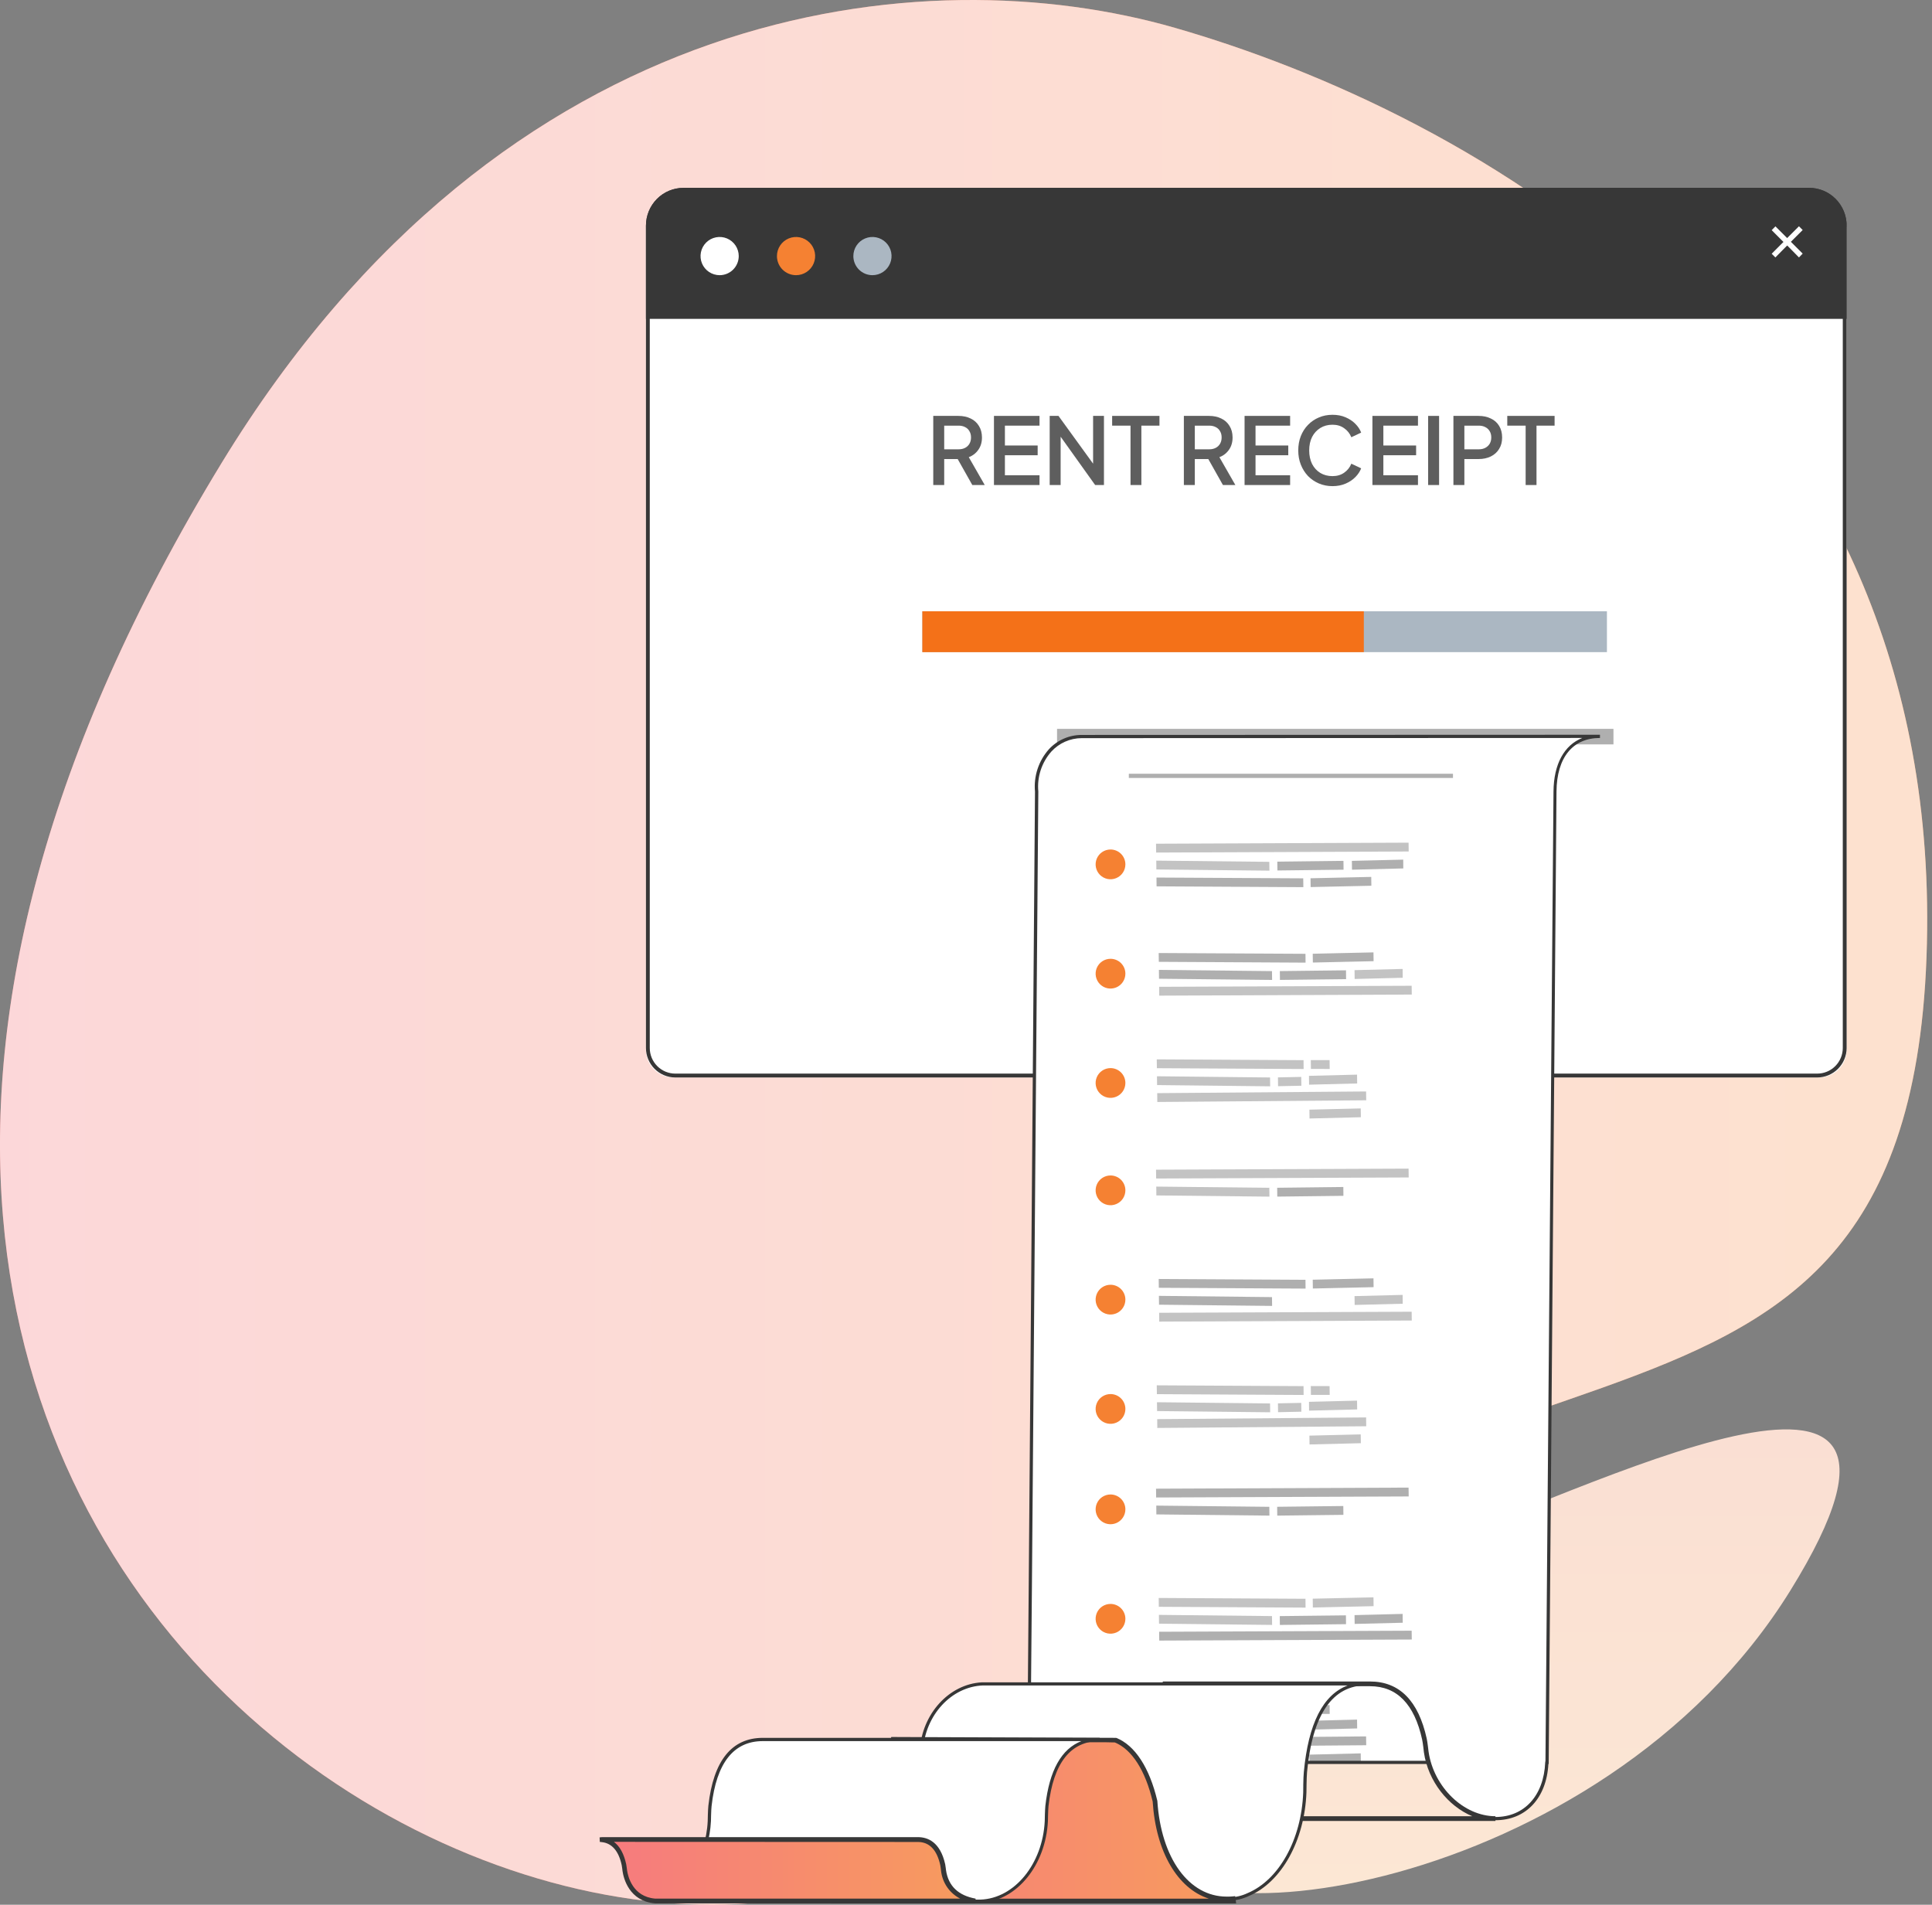
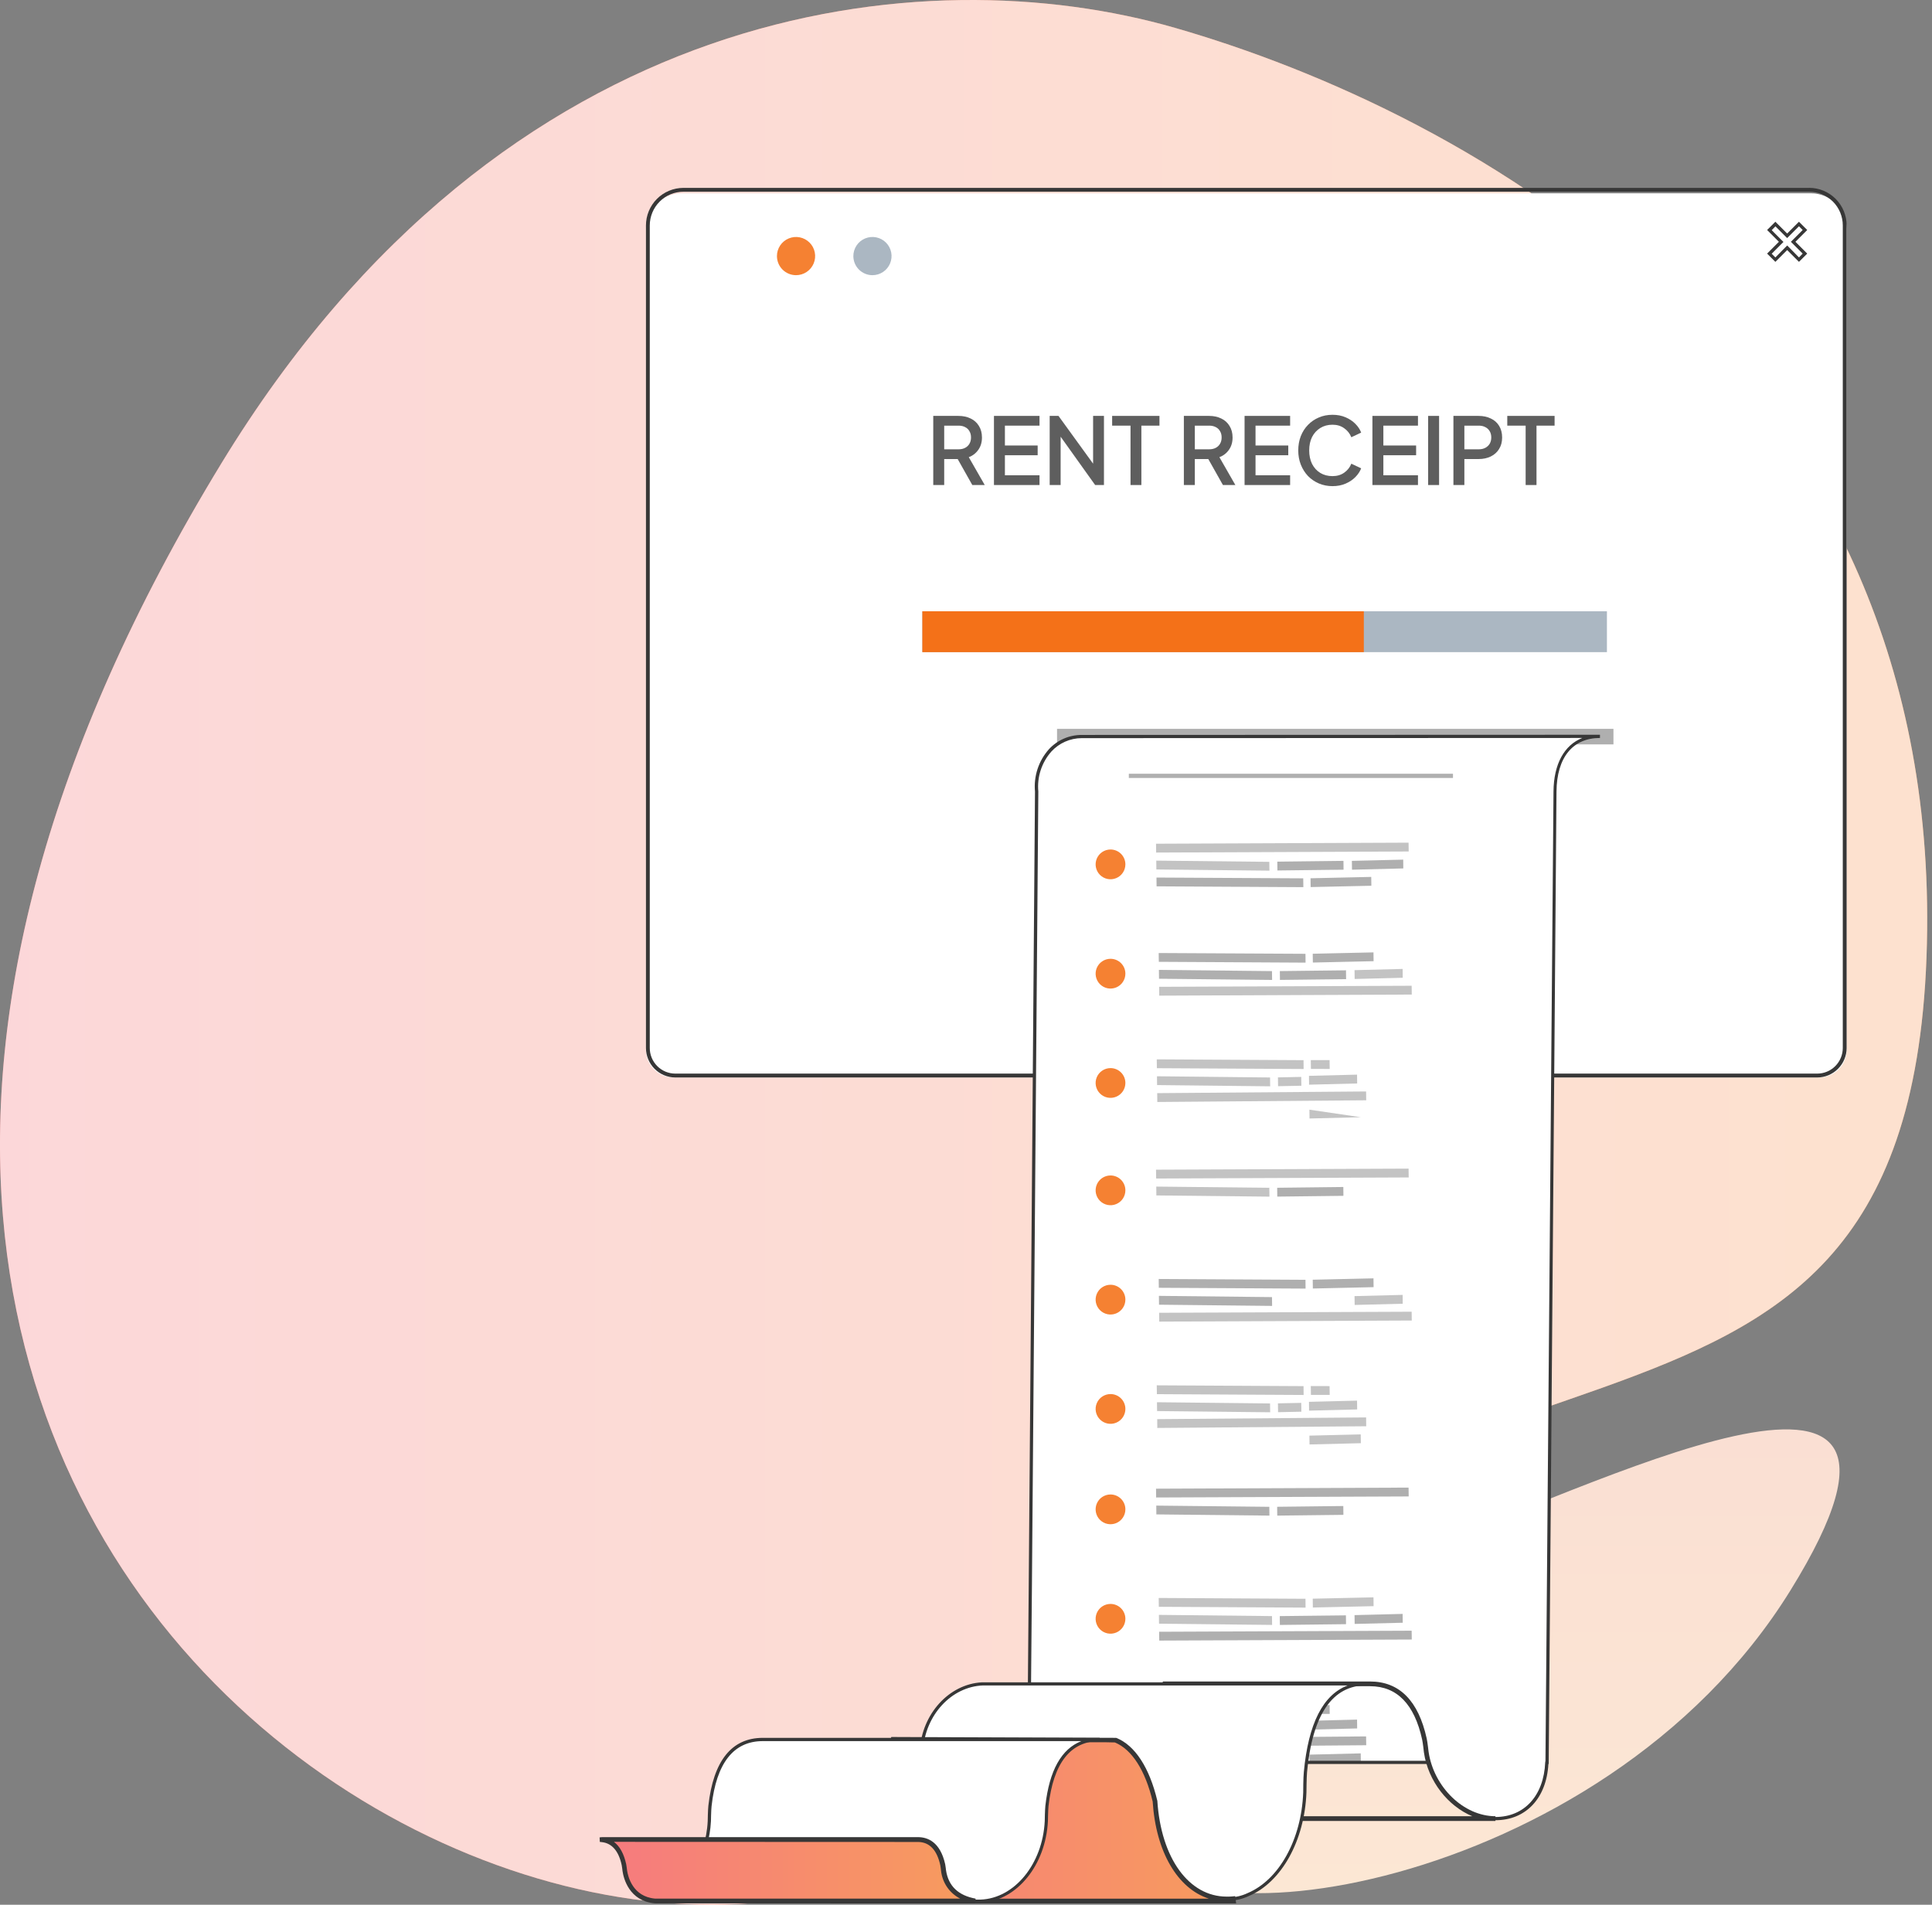
<svg xmlns="http://www.w3.org/2000/svg" width="354" height="349" viewBox="0 0 354 349" fill="none">
  <rect x="0" y="0" width="354" height="349" fill="#808080" stroke="none" />
  <path d="M215.317 5.109C268.191 20.335 356.983 67.373 352.992 175.421C349.002 283.469 254.716 227.741 183.916 325.363C131.109 398.147 -89.855 298.629 40.62 84.805C92.58 -0.334 169.427 -8.106 215.317 5.109Z" fill="url(#paint0_linear_3688_26999)" />
  <path d="M215.317 5.109C268.191 20.335 356.983 67.373 352.992 175.421C349.002 283.469 254.716 227.741 183.916 325.363C131.109 398.147 -89.855 298.629 40.62 84.805C92.58 -0.334 169.427 -8.106 215.317 5.109Z" fill="white" fill-opacity="0.7" />
  <path d="M262.687 282.627C215.905 296.9 209.569 317.991 209.891 336.676C210.262 357.861 293.273 347.573 328.049 291.423C362.826 235.274 287.42 275.088 262.687 282.627Z" fill="url(#paint1_linear_3688_26999)" />
  <path d="M123.401 197.42C122.063 197.418 120.781 196.887 119.835 195.942C118.89 194.997 118.359 193.716 118.359 192.381V41.942C118.362 40.214 119.052 38.557 120.277 37.334C121.502 36.112 123.162 35.423 124.894 35.42H331.823C333.555 35.422 335.215 36.108 336.44 37.33C337.666 38.551 338.355 40.208 338.359 41.936V192.381C338.359 193.716 337.828 194.997 336.883 195.942C335.937 196.887 334.655 197.418 333.317 197.42H123.401Z" fill="white" />
  <path d="M331.489 35.127C333.123 35.127 334.69 35.777 335.846 36.936C337.002 38.094 337.652 39.665 337.654 41.304V192.022C337.651 193.266 337.156 194.458 336.278 195.338C335.4 196.217 334.211 196.711 332.971 196.713H123.734C122.494 196.711 121.306 196.216 120.429 195.337C119.552 194.458 119.059 193.266 119.057 192.022V41.317C119.057 39.677 119.706 38.103 120.863 36.942C122.019 35.782 123.587 35.129 125.223 35.127H331.489ZM331.489 34.426H125.223C124.321 34.426 123.428 34.605 122.594 34.951C121.761 35.297 121.004 35.805 120.367 36.445C119.729 37.085 119.224 37.845 118.879 38.681C118.535 39.517 118.358 40.413 118.359 41.317V192.022C118.359 193.453 118.925 194.825 119.933 195.837C120.941 196.849 122.308 197.418 123.734 197.42H332.971C334.398 197.418 335.767 196.849 336.776 195.837C337.786 194.826 338.355 193.454 338.359 192.022V41.304C338.359 40.4 338.181 39.504 337.836 38.668C337.49 37.832 336.984 37.073 336.346 36.434C335.708 35.794 334.951 35.288 334.117 34.942C333.284 34.596 332.39 34.419 331.489 34.42V34.426Z" fill="#373737" />
  <path opacity="0.4" d="M193.683 133.544H295.634V136.393H193.683V133.544Z" fill="#373737" />
-   <path d="M338.359 58.42H118.359V41.391C118.359 40.475 118.537 39.568 118.882 38.721C119.228 37.875 119.735 37.107 120.373 36.459C121.012 35.812 121.77 35.298 122.604 34.949C123.439 34.599 124.333 34.419 125.236 34.42H331.495C333.316 34.422 335.062 35.157 336.349 36.464C337.636 37.771 338.359 39.543 338.359 41.391V58.42Z" fill="#373737" />
  <path d="M156.359 46.926C156.358 46.234 156.562 45.556 156.946 44.98C157.329 44.404 157.876 43.954 158.515 43.688C159.155 43.422 159.858 43.352 160.538 43.486C161.217 43.621 161.841 43.953 162.332 44.443C162.822 44.932 163.156 45.556 163.291 46.235C163.427 46.914 163.358 47.618 163.093 48.258C162.828 48.898 162.38 49.445 161.804 49.83C161.228 50.215 160.551 50.42 159.859 50.42C158.932 50.42 158.042 50.052 157.386 49.397C156.73 48.742 156.361 47.853 156.359 46.926Z" fill="#ABB7C2" />
  <path d="M142.359 46.926C142.358 46.233 142.562 45.556 142.946 44.979C143.33 44.403 143.877 43.953 144.517 43.688C145.156 43.422 145.861 43.352 146.54 43.487C147.22 43.622 147.844 43.955 148.334 44.445C148.824 44.935 149.157 45.559 149.292 46.239C149.427 46.918 149.357 47.622 149.091 48.262C148.826 48.902 148.376 49.449 147.799 49.833C147.223 50.217 146.545 50.421 145.853 50.42C144.926 50.418 144.039 50.05 143.384 49.395C142.729 48.74 142.361 47.852 142.359 46.926Z" fill="#F58132" />
  <path d="M131.859 50.42C131.167 50.42 130.49 50.215 129.914 49.83C129.339 49.446 128.89 48.899 128.625 48.259C128.36 47.62 128.291 46.916 128.426 46.237C128.561 45.558 128.895 44.934 129.384 44.445C129.873 43.956 130.497 43.622 131.176 43.487C131.855 43.352 132.559 43.421 133.198 43.686C133.838 43.951 134.384 44.4 134.769 44.975C135.154 45.551 135.359 46.228 135.359 46.92C135.359 47.848 134.99 48.738 134.334 49.395C133.677 50.051 132.787 50.42 131.859 50.42Z" fill="white" />
  <path d="M324.203 46.465L326.364 44.303L324.203 42.141L325.3 41.044L327.462 43.206L329.624 41.044L330.721 42.141L328.559 44.303L330.721 46.465L329.624 47.557L327.462 45.395L325.3 47.557L324.203 46.465Z" fill="white" />
  <path d="M325.3 41.459L327.046 43.205L327.462 43.621L327.877 43.205L329.623 41.459L330.305 42.141L328.559 43.887L328.143 44.303L328.559 44.719L330.305 46.465L329.623 47.169L327.883 45.395L327.467 44.979L327.051 45.395L325.3 47.169L324.624 46.492L326.364 44.746L326.785 44.331L326.364 43.915L324.624 42.169L325.3 41.487V41.459ZM329.623 40.628L327.462 42.79L325.3 40.628L323.787 42.141L325.948 44.303L323.787 46.465L325.3 47.978L327.462 45.816L329.623 47.978L331.137 46.465L328.975 44.303L331.137 42.141L329.623 40.628Z" fill="#373737" />
  <path d="M169 112H294.437V119.489H169V112Z" fill="#ABB7C2" />
  <path d="M169 112H249.894V119.489H169V112Z" fill="#F47118" />
  <path d="M198.178 134.952C193.19 134.952 189.504 139.475 189.914 145.051C189.914 145.051 188.567 319.565 188.473 322.913H261.745C263.408 328.755 268.54 333.212 274.011 333.212C279.482 333.212 283.196 329.104 283.434 322.913H283.479L284.931 144.985C284.992 138.433 288.218 134.891 293.19 134.891L198.178 134.952Z" fill="white" />
  <path d="M274.011 333.511C268.546 333.511 263.33 329.188 261.529 323.207H188.201V322.902C188.295 319.576 189.631 146.792 189.642 145.046C189.512 143.647 189.671 142.236 190.109 140.902C190.546 139.567 191.254 138.336 192.187 137.286C192.949 136.457 193.875 135.795 194.907 135.343C195.938 134.891 197.052 134.658 198.178 134.658L293.162 134.625V135.213C288.174 135.213 285.252 138.788 285.197 145.018L283.767 323.207H283.711C283.368 329.476 279.588 333.511 274.011 333.511ZM188.794 322.619H261.961L262.022 322.83C263.685 328.672 268.734 332.918 274.006 332.918C279.321 332.918 282.874 328.988 283.129 322.902L283.174 322.619L284.648 145.013C284.693 139.991 286.61 136.532 289.92 135.213L198.178 135.246C197.135 135.252 196.104 135.473 195.15 135.897C194.196 136.32 193.34 136.937 192.636 137.707C191.758 138.699 191.093 139.861 190.683 141.12C190.273 142.38 190.126 143.71 190.252 145.029C190.219 146.77 188.927 313.917 188.794 322.619Z" fill="#373737" />
  <path opacity="0.4" d="M275.546 333.212H274.028C274.521 333.214 275.014 333.178 275.502 333.106L275.546 333.212ZM211.919 162.401L238.813 162.55L238.791 160.932L211.902 160.788L211.919 162.401ZM240.149 162.534L251.274 162.29L251.252 160.671L240.127 160.921L240.149 162.534ZM247.726 159.352L257.127 159.119L257.111 157.506L247.704 157.734L247.726 159.352Z" fill="#373737" />
  <path opacity="0.4" d="M234.04 157.876L246.162 157.732L246.181 159.35L234.059 159.494L234.04 157.876Z" fill="#373737" />
-   <path opacity="0.3" d="M211.88 159.308L232.6 159.529L232.578 157.911L211.864 157.689L211.88 159.308ZM211.842 156.209L258.114 156.015L258.092 154.397L211.819 154.591L211.842 156.209ZM239.944 204.937L249.351 204.704L249.328 203.091L239.922 203.319L239.944 204.937ZM212.052 201.911L250.332 201.6L250.309 199.982L212.036 200.292L212.052 201.911ZM239.861 198.74L248.674 198.518L248.652 196.9L239.844 197.122L239.861 198.74ZM234.18 199.017L238.448 198.934L238.425 197.316L234.157 197.404L234.18 199.017ZM212.013 198.812L232.733 199.039L232.711 197.421L211.991 197.199L212.013 198.812ZM240.199 195.852L243.641 195.858L243.619 194.239L240.177 194.234L240.199 195.852ZM211.975 195.719L238.863 195.869L238.847 194.25L211.952 194.101L211.975 195.719ZM212.407 182.427L258.679 182.228L258.657 180.615L212.39 180.809L212.407 182.427ZM248.214 179.373L257.022 179.151L257.005 177.533L248.192 177.755L248.214 179.373Z" fill="#373737" />
+   <path opacity="0.3" d="M211.88 159.308L232.6 159.529L232.578 157.911L211.864 157.689L211.88 159.308ZM211.842 156.209L258.114 156.015L258.092 154.397L211.819 154.591L211.842 156.209ZM239.944 204.937L249.351 204.704L239.922 203.319L239.944 204.937ZM212.052 201.911L250.332 201.6L250.309 199.982L212.036 200.292L212.052 201.911ZM239.861 198.74L248.674 198.518L248.652 196.9L239.844 197.122L239.861 198.74ZM234.18 199.017L238.448 198.934L238.425 197.316L234.157 197.404L234.18 199.017ZM212.013 198.812L232.733 199.039L232.711 197.421L211.991 197.199L212.013 198.812ZM240.199 195.852L243.641 195.858L243.619 194.239L240.177 194.234L240.199 195.852ZM211.975 195.719L238.863 195.869L238.847 194.25L211.952 194.101L211.975 195.719ZM212.407 182.427L258.679 182.228L258.657 180.615L212.39 180.809L212.407 182.427ZM248.214 179.373L257.022 179.151L257.005 177.533L248.192 177.755L248.214 179.373Z" fill="#373737" />
  <path opacity="0.4" d="M234.505 177.928L246.626 177.786L246.645 179.404L234.524 179.546L234.505 177.928Z" fill="#373737" />
  <path opacity="0.4" d="M212.368 179.329L233.088 179.55L233.066 177.932L212.346 177.71L212.368 179.329ZM240.554 176.363L251.684 176.114L251.662 174.501L240.532 174.75L240.554 176.363ZM212.329 176.23L239.218 176.38L239.202 174.761L212.307 174.617L212.329 176.23ZM206.836 141.77H266.229V142.546H206.836V141.77Z" fill="#373737" />
  <path d="M206.204 158.377C206.204 158.916 206.044 159.443 205.745 159.892C205.445 160.34 205.019 160.69 204.521 160.896C204.022 161.102 203.474 161.157 202.945 161.051C202.416 160.946 201.93 160.686 201.549 160.305C201.167 159.924 200.908 159.438 200.802 158.909C200.697 158.38 200.751 157.831 200.958 157.333C201.164 156.835 201.514 156.409 201.962 156.109C202.41 155.809 202.938 155.649 203.477 155.649C203.835 155.649 204.19 155.719 204.522 155.856C204.853 155.992 205.154 156.193 205.407 156.447C205.661 156.7 205.861 157.001 205.998 157.332C206.135 157.663 206.205 158.018 206.204 158.377ZM206.204 178.403C206.204 178.943 206.044 179.47 205.745 179.918C205.445 180.367 205.019 180.716 204.521 180.923C204.022 181.129 203.474 181.183 202.945 181.078C202.416 180.973 201.93 180.713 201.549 180.332C201.167 179.95 200.908 179.464 200.802 178.935C200.697 178.406 200.751 177.858 200.958 177.36C201.164 176.861 201.514 176.435 201.962 176.136C202.41 175.836 202.938 175.676 203.477 175.676C203.835 175.675 204.19 175.745 204.522 175.882C204.853 176.019 205.154 176.22 205.407 176.473C205.661 176.727 205.861 177.027 205.998 177.359C206.135 177.69 206.205 178.045 206.204 178.403ZM206.204 198.424C206.205 198.964 206.046 199.492 205.747 199.941C205.448 200.39 205.023 200.74 204.525 200.948C204.026 201.155 203.478 201.21 202.948 201.105C202.419 201.001 201.933 200.741 201.551 200.36C201.169 199.979 200.908 199.493 200.803 198.964C200.697 198.435 200.751 197.886 200.957 197.387C201.163 196.889 201.513 196.463 201.961 196.163C202.41 195.863 202.938 195.703 203.477 195.703C204.199 195.703 204.892 195.989 205.404 196.499C205.915 197.01 206.203 197.702 206.204 198.424Z" fill="#F58132" />
  <path opacity="0.4" d="M234.016 217.629L246.137 217.487L246.156 219.106L234.035 219.248L234.016 217.629Z" fill="#373737" />
  <path opacity="0.3" d="M211.88 219.033L232.6 219.255L232.578 217.636L211.864 217.414L211.88 219.033ZM211.842 215.934L258.114 215.74L258.092 214.122L211.819 214.316L211.842 215.934ZM239.944 264.662L249.351 264.429L249.328 262.816L239.922 263.044L239.944 264.662ZM212.052 261.636L250.332 261.325L250.309 259.707L212.036 260.023L212.052 261.636ZM239.861 258.465L248.674 258.244L248.652 256.631L239.844 256.852L239.861 258.465ZM234.18 258.748L238.448 258.659L238.425 257.041L234.157 257.129L234.18 258.748ZM212.013 258.543L232.733 258.765L232.711 257.146L211.991 256.924L212.013 258.543ZM240.199 255.577L243.641 255.583L243.619 253.97L240.177 253.959L240.199 255.577ZM211.975 255.444L238.863 255.594L238.847 253.975L211.952 253.826L211.975 255.444ZM212.407 242.152L258.679 241.953L258.657 240.34L212.39 240.534L212.407 242.152ZM248.214 239.098L257.022 238.877L257.005 237.258L248.192 237.48L248.214 239.098Z" fill="#373737" />
  <path opacity="0.4" d="M212.369 239.054L233.088 239.276L233.066 237.663L212.346 237.435L212.369 239.054ZM240.554 236.088L251.685 235.839L251.662 234.226L240.532 234.476L240.554 236.088ZM212.33 235.955L239.219 236.105L239.202 234.492L212.308 234.342L212.33 235.955Z" fill="#373737" />
  <path d="M206.204 218.102C206.204 218.641 206.044 219.168 205.745 219.617C205.445 220.065 205.019 220.415 204.521 220.621C204.022 220.828 203.474 220.882 202.945 220.776C202.416 220.671 201.93 220.411 201.549 220.03C201.167 219.649 200.908 219.163 200.802 218.634C200.697 218.105 200.751 217.556 200.958 217.058C201.164 216.56 201.514 216.134 201.962 215.834C202.41 215.534 202.938 215.374 203.477 215.374C203.835 215.374 204.19 215.444 204.522 215.581C204.853 215.717 205.154 215.918 205.407 216.172C205.661 216.425 205.861 216.726 205.998 217.057C206.135 217.388 206.205 217.743 206.204 218.102ZM206.204 238.128C206.204 238.668 206.044 239.195 205.745 239.643C205.445 240.092 205.019 240.441 204.521 240.648C204.022 240.854 203.474 240.908 202.945 240.803C202.416 240.698 201.93 240.438 201.549 240.057C201.167 239.675 200.908 239.189 200.802 238.66C200.697 238.131 200.751 237.583 200.958 237.085C201.164 236.586 201.514 236.16 201.962 235.861C202.41 235.561 202.938 235.401 203.477 235.401C203.835 235.4 204.19 235.47 204.522 235.607C204.853 235.744 205.154 235.945 205.407 236.198C205.661 236.452 205.861 236.753 205.998 237.084C206.135 237.415 206.205 237.77 206.204 238.128ZM206.204 258.155C206.204 258.694 206.044 259.221 205.745 259.67C205.445 260.118 205.019 260.468 204.521 260.674C204.022 260.881 203.474 260.935 202.945 260.83C202.416 260.724 201.93 260.465 201.549 260.083C201.167 259.702 200.908 259.216 200.802 258.687C200.697 258.158 200.751 257.61 200.958 257.111C201.164 256.613 201.514 256.187 201.962 255.887C202.41 255.588 202.938 255.428 203.477 255.428C203.835 255.427 204.19 255.497 204.522 255.634C204.853 255.771 205.154 255.971 205.407 256.225C205.661 256.478 205.861 256.779 205.998 257.11C206.135 257.442 206.205 257.797 206.204 258.155Z" fill="#F58132" />
  <path opacity="0.4" d="M234.012 276.081L246.133 275.939L246.152 277.558L234.031 277.699L234.012 276.081Z" fill="#373737" />
  <path opacity="0.4" d="M211.88 277.478L232.6 277.699L232.578 276.086L211.864 275.865L211.88 277.478ZM211.842 274.379L258.114 274.185L258.092 272.566L211.819 272.766L211.842 274.379ZM239.944 323.107L249.351 322.88L249.328 321.261L239.922 321.494L239.944 323.107ZM212.052 320.086L250.332 319.77L250.309 318.152L212.036 318.468L212.052 320.086ZM239.861 316.916L248.674 316.694L248.652 315.075L239.844 315.297L239.861 316.916ZM234.18 317.193L238.448 317.109L238.425 315.491L234.157 315.58L234.18 317.193ZM212.013 316.988L232.733 317.209L232.711 315.591L211.991 315.375L212.013 316.988ZM240.199 314.022L243.641 314.033L243.619 312.415L240.177 312.409L240.199 314.022ZM211.975 313.889L238.863 314.039L238.847 312.426L211.952 312.276L211.975 313.889ZM212.407 300.597L258.679 300.403L258.657 298.785L212.39 298.979L212.407 300.597ZM248.214 297.543L257.022 297.327L257.005 295.708L248.192 295.93L248.214 297.543Z" fill="#373737" />
  <path opacity="0.4" d="M234.492 296.111L246.613 295.972L246.632 297.59L234.51 297.73L234.492 296.111Z" fill="#373737" />
  <path opacity="0.3" d="M212.369 297.504L233.088 297.726L233.066 296.107L212.346 295.886L212.369 297.504ZM240.554 294.539L251.685 294.289L251.662 292.671L240.532 292.92L240.554 294.539ZM212.33 294.406L239.219 294.555L239.202 292.937L212.308 292.787L212.33 294.406Z" fill="#373737" />
  <path d="M206.204 276.546C206.205 277.086 206.046 277.614 205.747 278.063C205.448 278.512 205.023 278.863 204.525 279.07C204.026 279.277 203.478 279.332 202.948 279.227C202.419 279.123 201.933 278.863 201.551 278.482C201.169 278.101 200.908 277.615 200.803 277.086C200.697 276.557 200.751 276.008 200.957 275.51C201.163 275.011 201.513 274.585 201.961 274.285C202.41 273.985 202.938 273.825 203.477 273.825C204.199 273.825 204.892 274.111 205.404 274.622C205.915 275.132 206.203 275.824 206.204 276.546ZM206.204 296.601C206.205 297.14 206.046 297.668 205.747 298.117C205.448 298.566 205.023 298.917 204.525 299.124C204.026 299.331 203.478 299.386 202.948 299.282C202.419 299.177 201.933 298.918 201.551 298.536C201.169 298.155 200.908 297.669 200.803 297.14C200.697 296.611 200.751 296.062 200.957 295.564C201.163 295.065 201.513 294.639 201.961 294.339C202.41 294.039 202.938 293.879 203.477 293.879C204.199 293.879 204.892 294.166 205.404 294.676C205.915 295.186 206.203 295.878 206.204 296.601ZM206.204 316.6C206.205 317.139 206.046 317.667 205.747 318.116C205.448 318.565 205.023 318.916 204.525 319.123C204.026 319.33 203.478 319.385 202.948 319.28C202.419 319.176 201.933 318.917 201.551 318.535C201.169 318.154 200.908 317.668 200.803 317.139C200.697 316.61 200.751 316.061 200.957 315.563C201.163 315.064 201.513 314.638 201.961 314.338C202.41 314.038 202.938 313.878 203.477 313.878C204.199 313.878 204.892 314.165 205.404 314.675C205.915 315.185 206.203 315.877 206.204 316.6Z" fill="#F58132" />
  <path d="M274.012 333.644H201.787L213.095 308.091H251.025C256.407 308.091 259.894 311.611 261.418 318.556C261.568 319.221 261.745 320.884 261.756 320.951C262.709 327.469 268.208 332.779 274.012 332.779V333.644ZM203.117 332.779H269.771C265.337 330.939 261.673 326.383 260.902 321.062C260.902 321.028 260.72 319.36 260.581 318.745C259.168 312.248 255.958 308.956 251.036 308.956H213.66L203.117 332.779Z" fill="#373737" />
  <path d="M213.011 308.524H180.108C174.205 308.734 169.222 314.105 168.823 320.718C168.823 320.718 168.784 322.414 168.701 323.063C167.803 329.903 164.632 333.19 159.605 333.19H192.741C192.741 333.19 191.859 328.755 191.316 324.875C193.478 329.703 198.034 333.19 202.856 333.19C206.038 333.19 209.763 335.046 212.512 335.756C214.402 343.222 218.959 347.95 224.773 347.95H225.006C226.286 347.961 227.552 347.68 228.709 347.13C234.418 344.73 238.753 337.286 239.08 328.439C239.08 328.439 239.08 325.734 239.196 324.692C240.216 313.767 244.107 308.518 250.376 308.518L213.011 308.524Z" fill="white" />
  <path d="M225.017 348.25L224.895 347.95V348.244L224.784 347.956V348.25C218.942 348.25 214.253 343.682 212.285 336.016C211.426 335.784 210.484 335.462 209.514 335.107C207.391 334.359 204.985 333.511 202.89 333.511C198.611 333.511 194.376 330.8 191.904 326.632C192.425 329.925 193.057 333.117 193.068 333.156L193.134 333.511H159.605V332.918C164.594 332.918 167.548 329.592 168.407 323.046C168.49 322.42 168.529 320.751 168.529 320.734C168.928 314.016 173.895 308.584 179.875 308.246H250.376V308.795C244.135 308.795 240.471 314.149 239.49 324.703C239.396 325.718 239.379 328.395 239.379 328.423C239.046 337.252 234.806 344.868 228.847 347.385C227.653 347.959 226.343 348.255 225.017 348.25ZM190.734 322.896L191.588 324.803C193.755 329.653 198.289 332.918 202.856 332.918C205.074 332.918 207.507 333.783 209.674 334.547C210.716 334.919 211.703 335.262 212.584 335.495L212.751 335.534L212.795 335.706C214.696 343.189 219.169 347.656 224.768 347.656H224.978C226.225 347.671 227.459 347.402 228.587 346.869C234.374 344.436 238.464 337.025 238.786 328.434C238.786 328.328 238.786 325.712 238.902 324.67C239.728 315.801 242.422 310.508 246.939 308.817H180.119C174.338 309.017 169.505 314.255 169.117 320.746C169.117 320.807 169.078 322.453 168.995 323.112C168.302 328.367 166.301 331.649 163.025 332.907H192.403C192.181 331.798 191.493 328.151 191.044 324.953L190.734 322.896Z" fill="#373737" />
  <path d="M225.998 348.316H152.909L163.618 318.706L202.735 318.789L204.359 318.828C207.79 320.186 210.29 324.304 211.637 330.063C212.324 340.756 217.579 347.961 224.773 347.95H225.006C225.321 347.953 225.635 347.938 225.948 347.906L225.998 348.316Z" fill="url(#paint2_linear_3688_26999)" />
  <path d="M226.497 348.749H152.294L163.313 318.262H163.618L204.519 318.418C207.956 319.776 210.617 323.872 212.058 329.952C212.74 340.484 217.845 347.507 224.762 347.507H225.006C225.304 347.509 225.602 347.495 225.899 347.463L226.32 347.418L226.497 348.749ZM153.53 347.884H221.509C215.799 346.049 211.797 339.359 211.204 330.086C209.868 324.404 207.402 320.541 204.27 319.26L202.724 319.227L163.923 319.138L153.53 347.884Z" fill="#373737" />
  <path d="M175.236 318.711H139.762C134.379 318.711 131.009 322.658 130.089 330.867C130 331.649 129.973 333.683 129.973 333.683C129.635 340.517 125.694 346.57 120.583 348.211V348.35H179.654C185.995 348.144 191.333 341.698 191.727 333.694C191.727 333.694 191.754 331.66 191.837 330.878C192.763 322.669 196.133 318.723 201.515 318.723L175.236 318.711Z" fill="white" />
  <path d="M179.654 348.643H120.306L120.278 347.995L120.494 347.928C125.483 346.326 129.363 340.329 129.673 333.672C129.673 333.594 129.706 331.621 129.795 330.834C130.721 322.597 134.074 318.418 139.772 318.418H201.504V319.005C196.166 319.005 193.012 323.013 192.12 330.9C192.037 331.66 192.009 333.672 192.009 333.672C191.615 341.704 186.366 348.178 179.986 348.599L179.654 348.643ZM121.786 348.056H179.643C185.867 347.851 191.044 341.537 191.427 333.683C191.427 333.605 191.46 331.632 191.543 330.85C192.275 324.393 194.487 320.43 198.145 319.016H139.761C134.423 319.016 131.269 323.024 130.383 330.911C130.294 331.671 130.266 333.683 130.266 333.683C129.95 340.096 126.458 345.933 121.786 348.056Z" fill="#373737" />
  <path d="M172.858 342.745C172.858 342.745 172.775 341.969 172.714 341.676C172.032 338.555 170.458 337.058 168.169 337.053H110.29V337.064C112.302 337.28 113.682 338.777 114.314 341.654C114.375 341.947 114.458 342.723 114.458 342.723C114.768 344.846 116.121 347.956 120.001 348.266H178.645C174.416 347.562 173.169 344.868 172.858 342.745Z" fill="url(#paint3_linear_3688_26999)" />
  <path d="M178.645 348.749H120.023C115.234 348.338 114.253 344.104 114.064 342.812C114.064 342.812 113.981 342.053 113.92 341.77C113.366 339.154 112.124 337.724 110.273 337.524L109.901 337.48L109.868 336.654L110.317 336.61H168.196C169.97 336.61 172.271 337.474 173.185 341.571C173.246 341.864 173.329 342.585 173.34 342.679C173.767 345.561 175.591 347.313 178.772 347.878L178.645 348.749ZM112.49 337.474C113.565 338.278 114.319 339.653 114.74 341.582C114.807 341.892 114.896 342.69 114.896 342.69C115.056 343.799 115.916 347.518 120.028 347.873H175.929C174.972 347.381 174.152 346.66 173.541 345.774C172.931 344.888 172.55 343.865 172.431 342.796C172.431 342.796 172.354 342.053 172.293 341.77C171.677 338.938 170.292 337.496 168.174 337.496L112.49 337.474Z" fill="#373737" />
  <path d="M171 88.869V76.204H175.607C176.457 76.204 177.205 76.363 177.851 76.68C178.497 76.986 179.001 77.439 179.364 78.04C179.738 78.629 179.925 79.338 179.925 80.165C179.925 81.038 179.704 81.786 179.262 82.409C178.831 83.032 178.248 83.486 177.511 83.769L180.435 88.869H178.157L175.046 83.344L176.355 84.109H173.006V88.869H171ZM173.006 82.324H175.641C176.106 82.324 176.508 82.233 176.848 82.052C177.188 81.871 177.449 81.621 177.63 81.304C177.823 80.975 177.919 80.59 177.919 80.148C177.919 79.706 177.823 79.326 177.63 79.009C177.449 78.68 177.188 78.431 176.848 78.261C176.508 78.08 176.106 77.989 175.641 77.989H173.006V82.324Z" fill="#5E5E5E" />
  <path d="M182.123 88.869V76.204H190.47V77.989H184.129V81.627H190.13V83.412H184.129V87.084H190.47V88.869H182.123Z" fill="#5E5E5E" />
  <path d="M192.333 88.869V76.204H193.948L201.054 86.013L200.289 86.132V76.204H202.278V88.869H200.663L193.608 78.992L194.339 78.856V88.869H192.333Z" fill="#5E5E5E" />
  <path d="M207.144 88.869V77.989H203.778V76.204H212.448V77.989H209.133V88.869H207.144Z" fill="#5E5E5E" />
  <path d="M216.92 88.869V76.204H221.527C222.377 76.204 223.125 76.363 223.771 76.68C224.417 76.986 224.921 77.439 225.284 78.04C225.658 78.629 225.845 79.338 225.845 80.165C225.845 81.038 225.624 81.786 225.182 82.409C224.751 83.032 224.168 83.486 223.431 83.769L226.355 88.869H224.077L220.966 83.344L222.275 84.109H218.926V88.869H216.92ZM218.926 82.324H221.561C222.026 82.324 222.428 82.233 222.768 82.052C223.108 81.871 223.369 81.621 223.55 81.304C223.743 80.975 223.839 80.59 223.839 80.148C223.839 79.706 223.743 79.326 223.55 79.009C223.369 78.68 223.108 78.431 222.768 78.261C222.428 78.08 222.026 77.989 221.561 77.989H218.926V82.324Z" fill="#5E5E5E" />
  <path d="M228.043 88.869V76.204H236.39V77.989H230.049V81.627H236.05V83.412H230.049V87.084H236.39V88.869H228.043Z" fill="#5E5E5E" />
  <path d="M244.152 89.073C243.257 89.073 242.424 88.909 241.653 88.58C240.894 88.251 240.231 87.798 239.664 87.22C239.109 86.631 238.672 85.939 238.355 85.146C238.038 84.353 237.879 83.48 237.879 82.528C237.879 81.587 238.032 80.72 238.338 79.927C238.655 79.122 239.097 78.431 239.664 77.853C240.231 77.264 240.894 76.81 241.653 76.493C242.412 76.164 243.245 76 244.152 76C245.047 76 245.846 76.153 246.549 76.459C247.263 76.765 247.864 77.167 248.351 77.666C248.838 78.153 249.19 78.686 249.405 79.264L247.603 80.114C247.331 79.434 246.895 78.884 246.294 78.465C245.705 78.034 244.991 77.819 244.152 77.819C243.313 77.819 242.571 78.017 241.925 78.414C241.279 78.811 240.775 79.36 240.412 80.063C240.061 80.766 239.885 81.587 239.885 82.528C239.885 83.469 240.061 84.296 240.412 85.01C240.775 85.713 241.279 86.262 241.925 86.659C242.571 87.044 243.313 87.237 244.152 87.237C244.991 87.237 245.705 87.027 246.294 86.608C246.895 86.189 247.331 85.639 247.603 84.959L249.405 85.809C249.19 86.376 248.838 86.908 248.351 87.407C247.864 87.906 247.263 88.308 246.549 88.614C245.846 88.92 245.047 89.073 244.152 89.073Z" fill="#5E5E5E" />
  <path d="M251.468 88.869V76.204H259.815V77.989H253.474V81.627H259.475V83.412H253.474V87.084H259.815V88.869H251.468Z" fill="#5E5E5E" />
  <path d="M261.678 88.869V76.204H263.684V88.869H261.678Z" fill="#5E5E5E" />
  <path d="M266.31 88.869V76.204H270.917C271.767 76.204 272.515 76.363 273.161 76.68C273.818 76.986 274.328 77.439 274.691 78.04C275.053 78.629 275.235 79.338 275.235 80.165C275.235 80.981 275.048 81.684 274.674 82.273C274.311 82.862 273.807 83.316 273.161 83.633C272.515 83.95 271.767 84.109 270.917 84.109H268.316V88.869H266.31ZM268.316 82.324H270.968C271.421 82.324 271.818 82.233 272.158 82.052C272.498 81.871 272.764 81.621 272.957 81.304C273.149 80.975 273.246 80.59 273.246 80.148C273.246 79.706 273.149 79.326 272.957 79.009C272.764 78.68 272.498 78.431 272.158 78.261C271.818 78.08 271.421 77.989 270.968 77.989H268.316V82.324Z" fill="#5E5E5E" />
  <path d="M279.544 88.869V77.989H276.178V76.204H284.848V77.989H281.533V88.869H279.544Z" fill="#5E5E5E" />
  <defs>
    <linearGradient id="paint0_linear_3688_26999" x1="353.122" y1="174.5" x2="0" y2="174.5" gradientUnits="userSpaceOnUse">
      <stop stop-color="#F79C5D" />
      <stop offset="1" stop-color="#F67A7F" />
    </linearGradient>
    <linearGradient id="paint1_linear_3688_26999" x1="273.469" y1="261.899" x2="273.469" y2="346.878" gradientUnits="userSpaceOnUse">
      <stop stop-color="#FADFD3" />
      <stop offset="1" stop-color="#FCE7D4" />
    </linearGradient>
    <linearGradient id="paint2_linear_3688_26999" x1="225.998" y1="333.511" x2="152.909" y2="333.511" gradientUnits="userSpaceOnUse">
      <stop stop-color="#F79C5D" />
      <stop offset="1" stop-color="#F67A7F" />
    </linearGradient>
    <linearGradient id="paint3_linear_3688_26999" x1="178.645" y1="342.66" x2="110.29" y2="342.66" gradientUnits="userSpaceOnUse">
      <stop stop-color="#F79C5D" />
      <stop offset="1" stop-color="#F67A7F" />
    </linearGradient>
  </defs>
</svg>